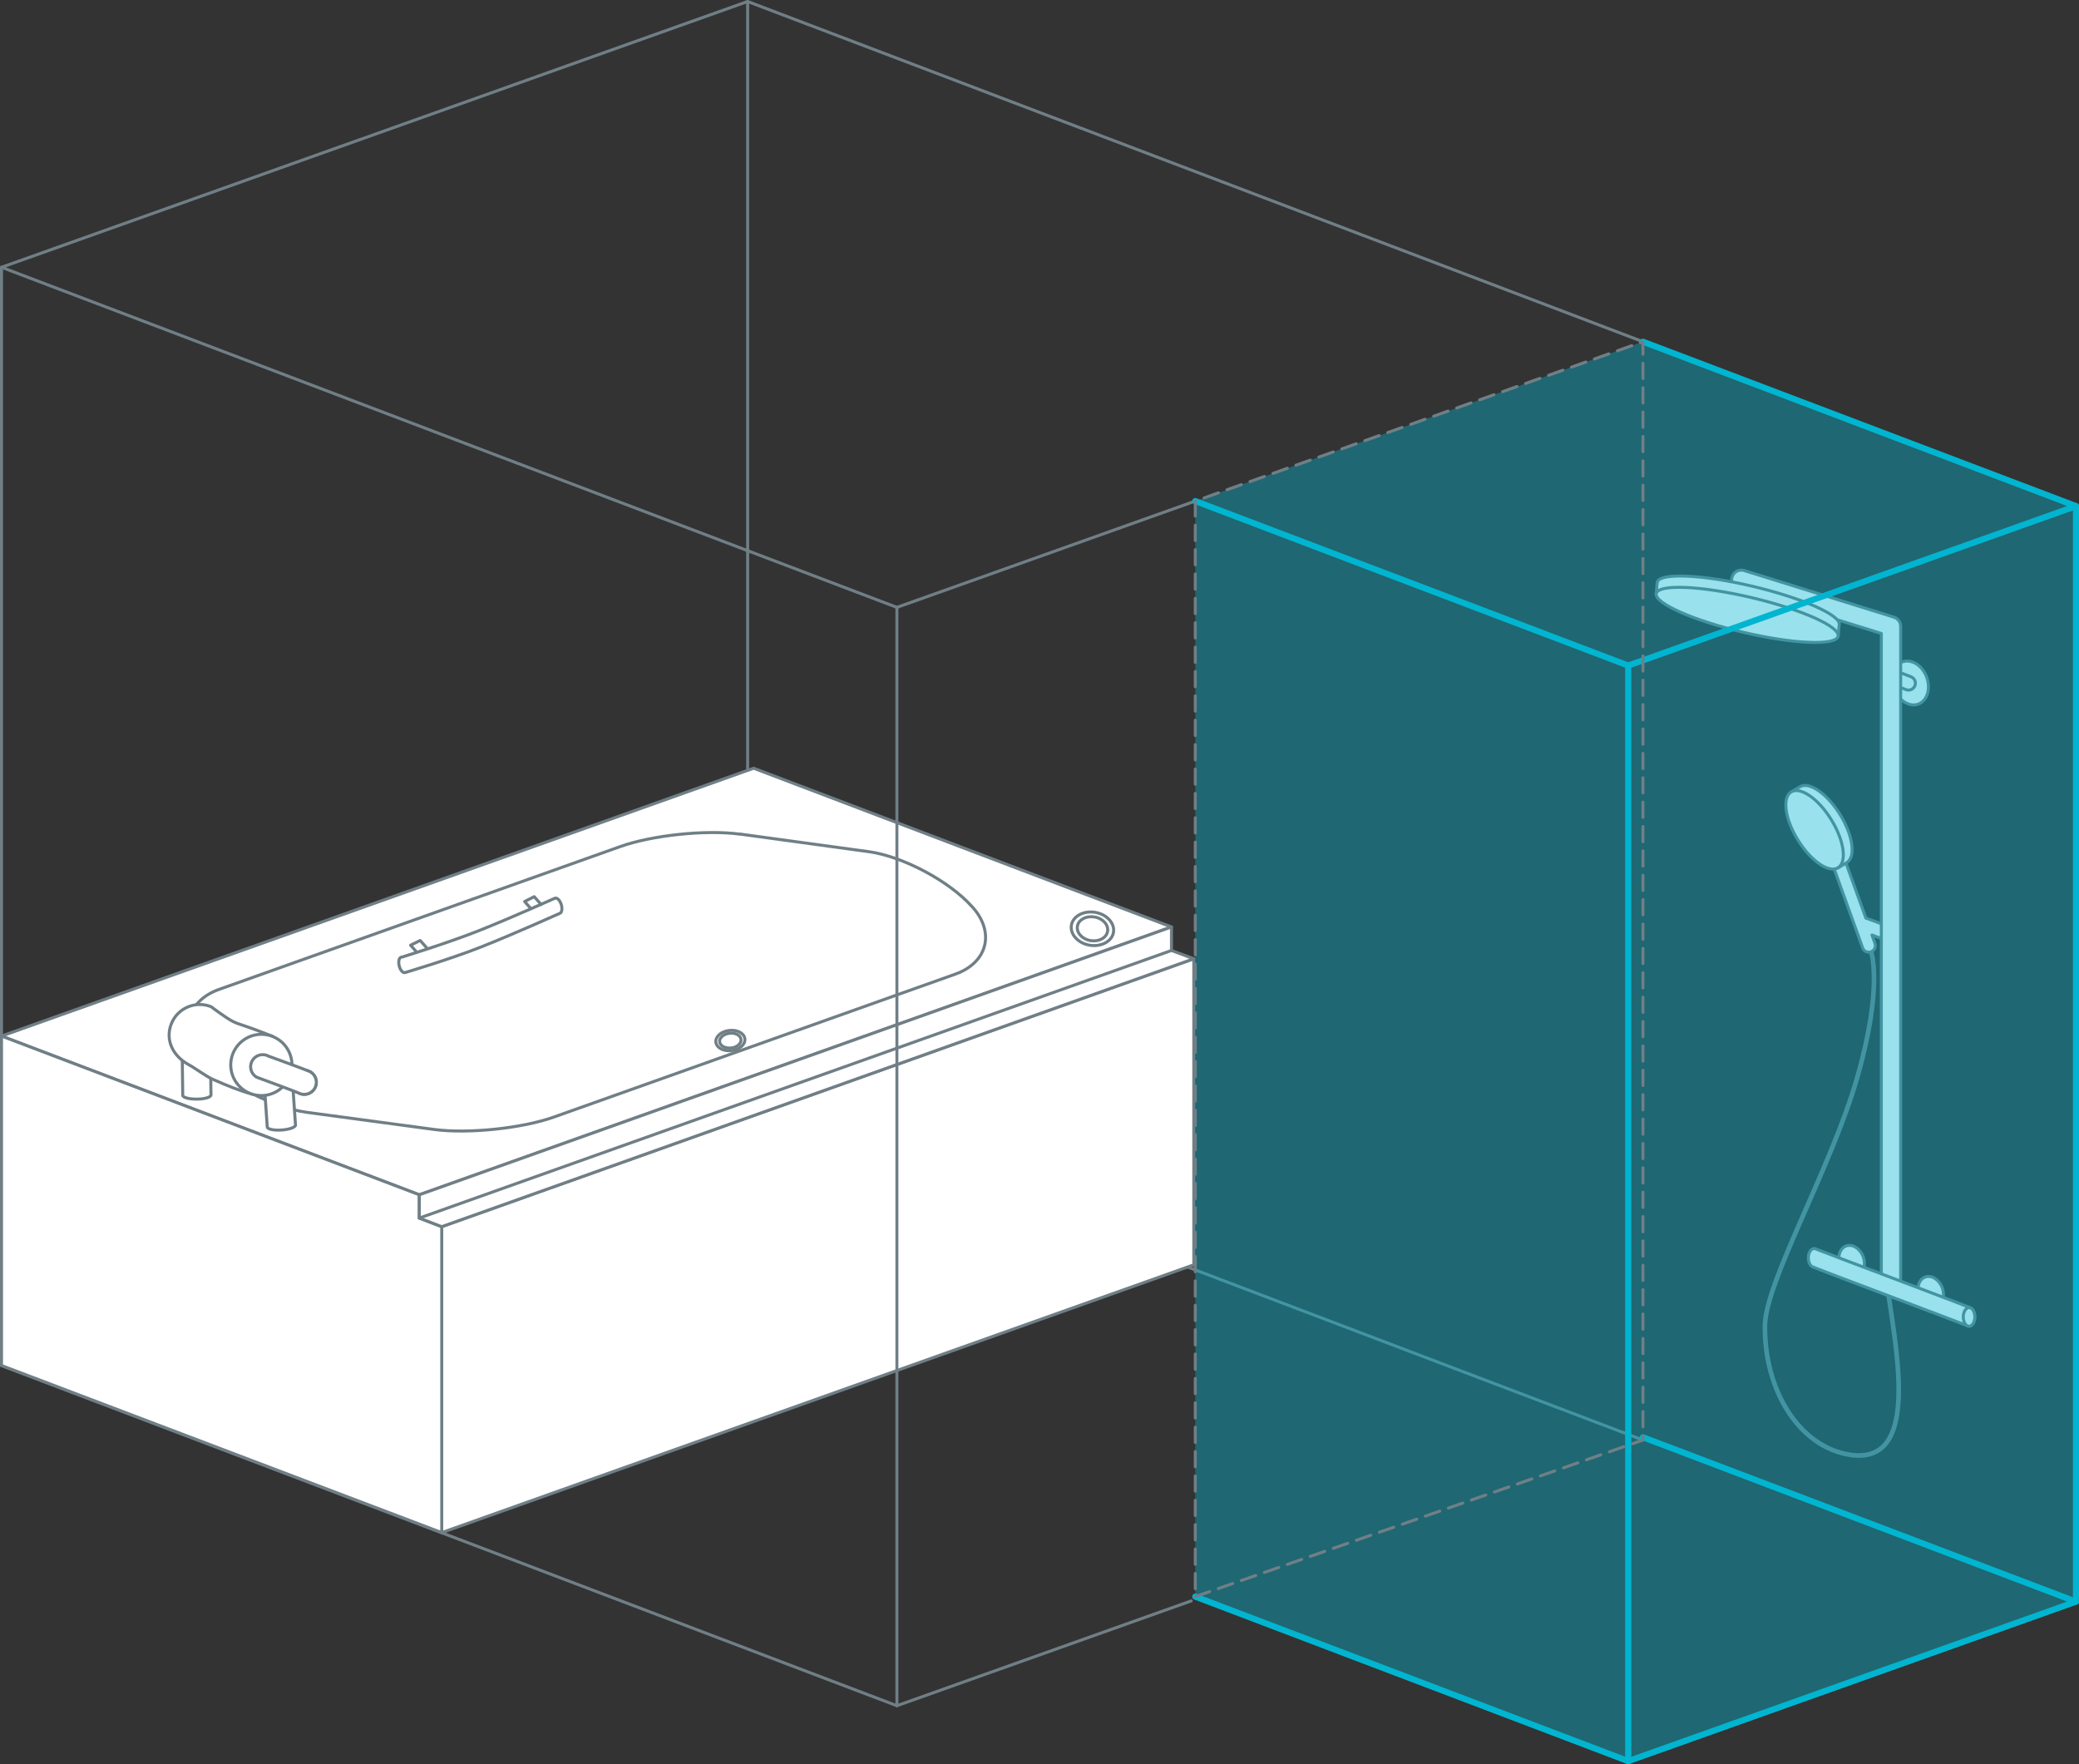
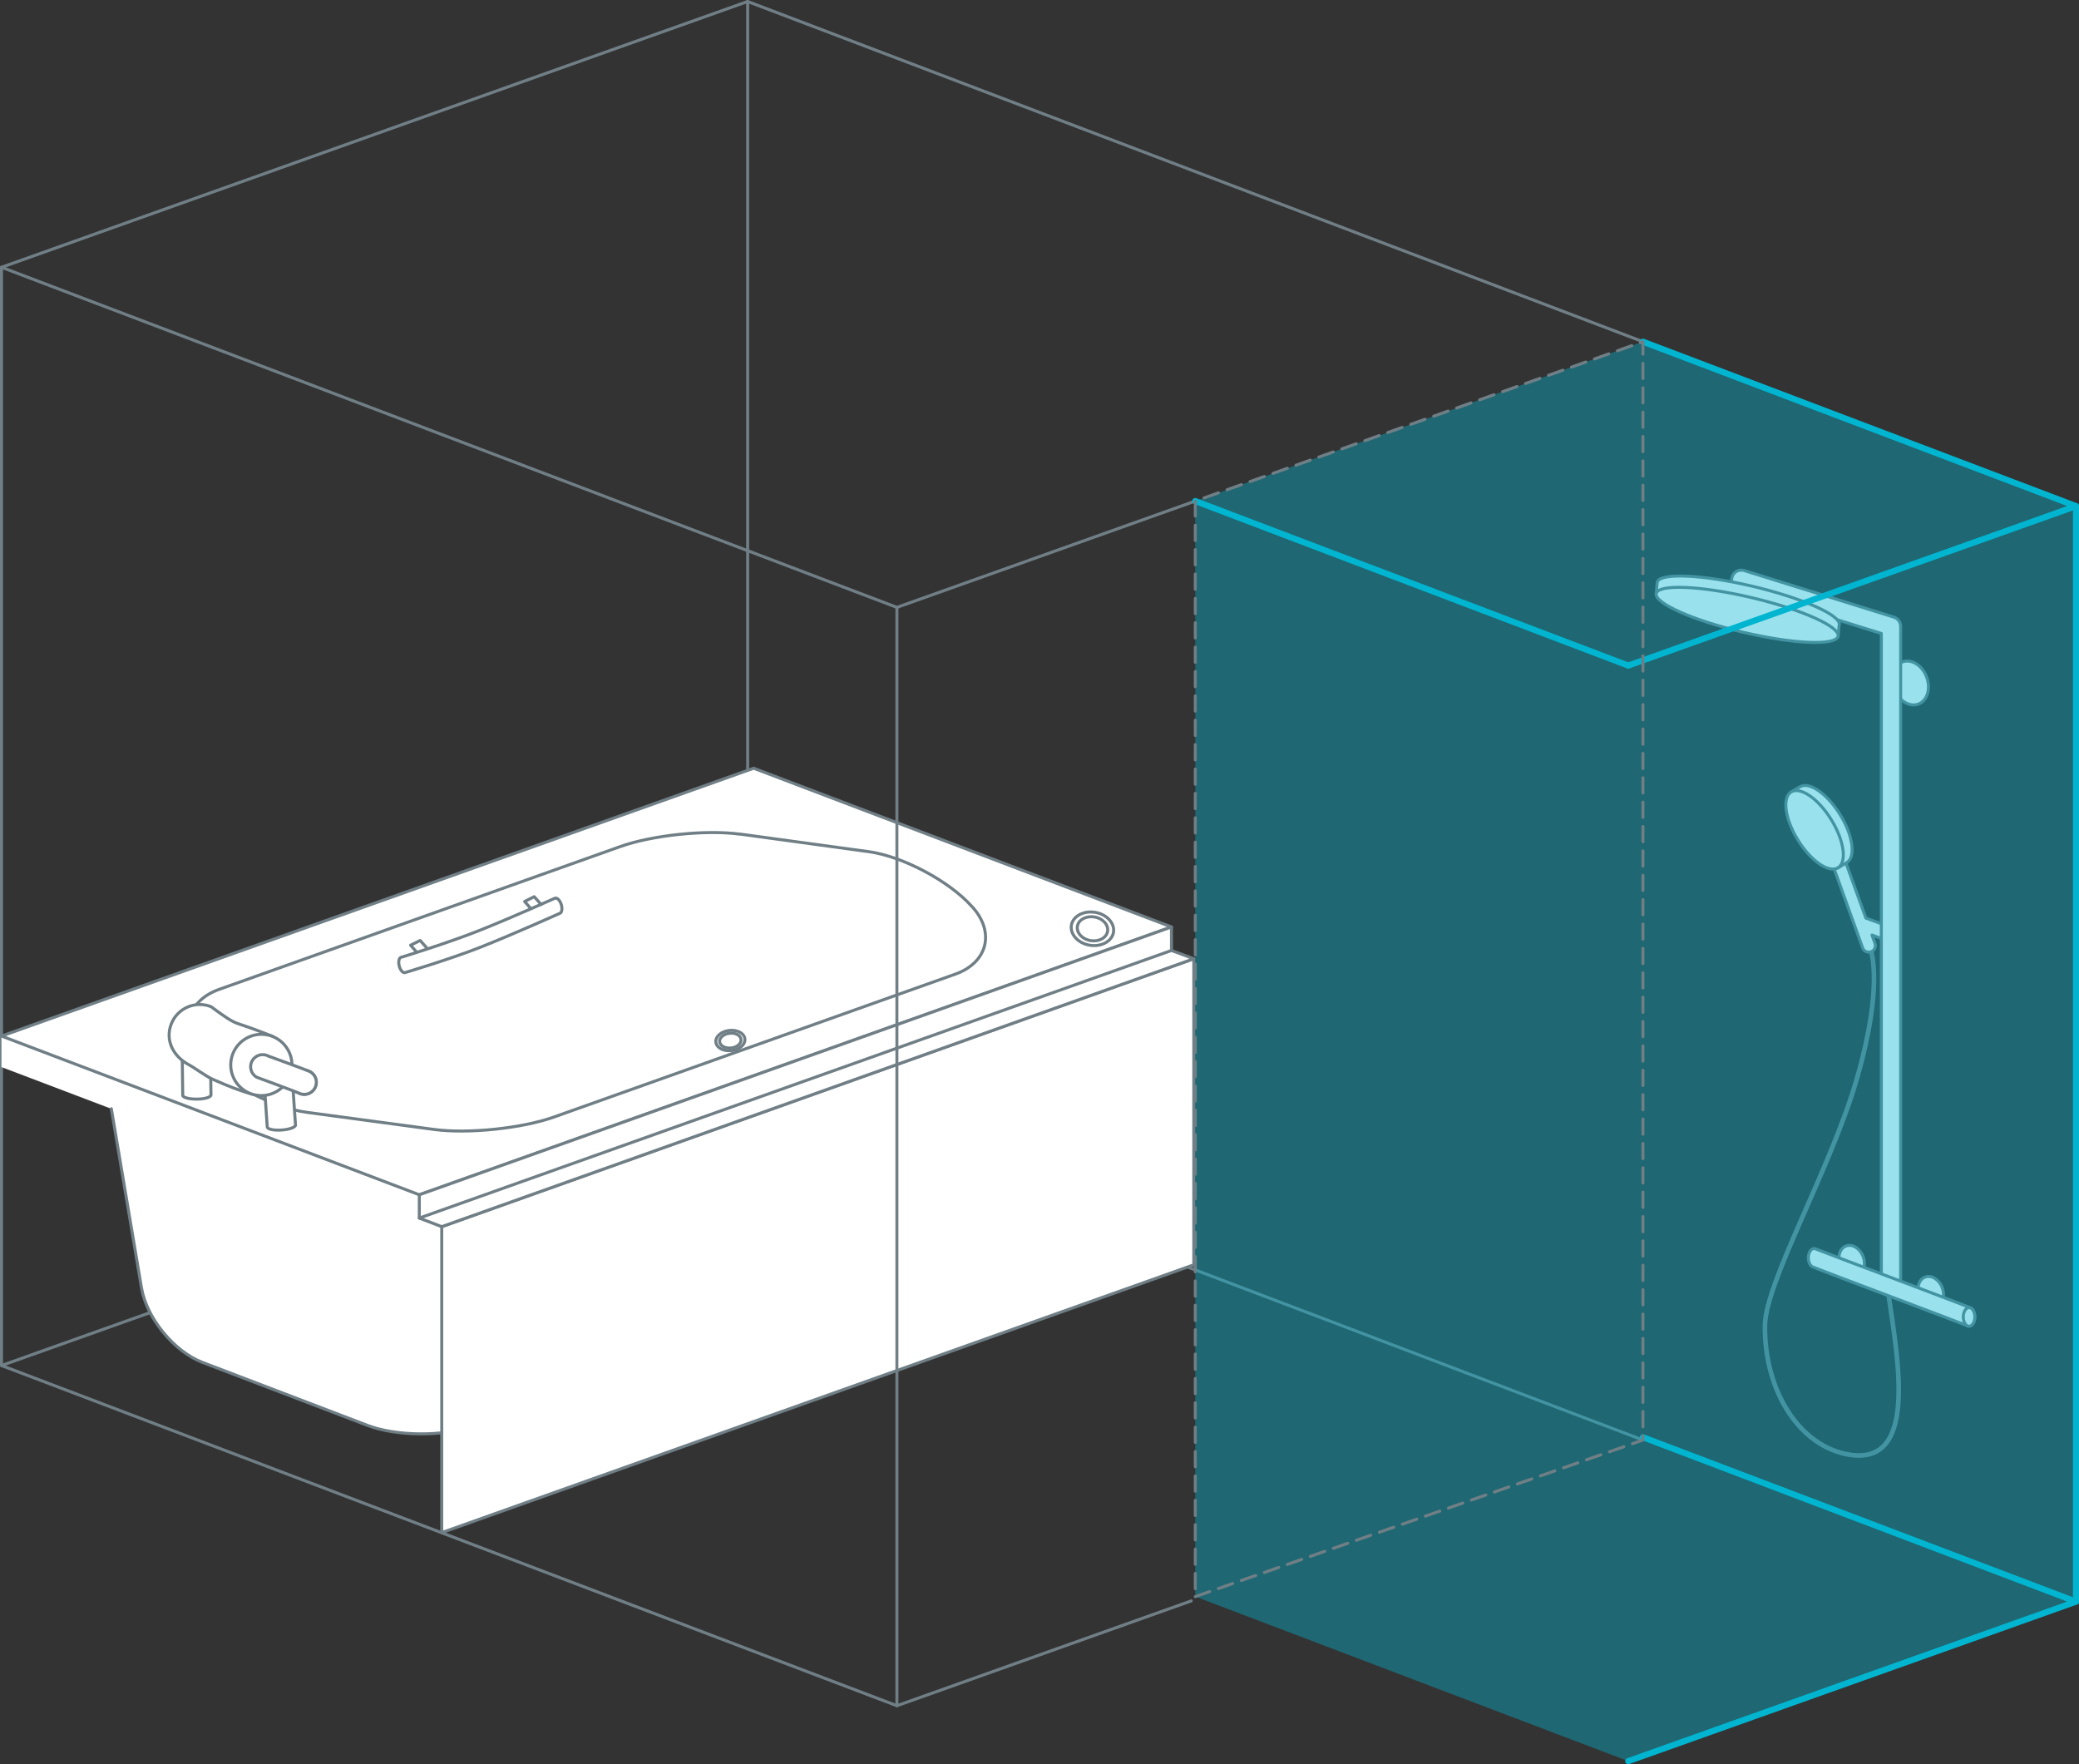
<svg xmlns="http://www.w3.org/2000/svg" width="193.62" height="164.28" viewBox="0 0 193.62 164.28">
  <rect x="0" y="0" width="193.62" height="164.28" fill="#333333" stroke="none" />
  <defs>
    <style>.d{fill:rgba(1,181,208,.4);}.e,.f{fill:#fff;}.g,.h,.f,.i,.j{stroke-linecap:round;stroke-linejoin:round;}.g,.h,.i,.k,.j{fill:none;}.g,.f,.i{stroke-width:.28px;}.g,.f,.i,.j{stroke:#707f86;}.h{stroke:#01b5d0;stroke-width:.57px;}.i{stroke-dasharray:0 0 1.42 .85;}.j{stroke-width:.43px;}</style>
  </defs>
  <g id="a" />
  <g id="b">
    <g id="c">
      <g>
        <g>
          <line class="g" x1="69.63" y1="102.42" x2="153.01" y2="134.1" />
          <polyline class="g" points="69.63 .14 69.63 102.42 .14 127.16" />
          <polyline class="g" points=".14 24.89 .14 127.16 83.53 158.84" />
          <g>
            <path class="e" d="M109.1,86.32l-38.91-14.78L.14,96.48v2.89l10.22,3.88,2.81,16.69c.47,2.8,3.03,5.92,5.68,6.93l15.38,5.87c2.65,1.01,7.01,1.05,9.68,.09l50.42-18.18c2.67-.96,5.24-4.04,5.71-6.84l2.82-16.66h0l5.37-1.94,.87-2.89Z" />
            <path class="g" d="M10.37,103.25l2.81,16.69c.47,2.8,3.03,5.92,5.68,6.93l15.38,5.87c2.65,1.01,7.01,1.05,9.68,.09l50.42-18.18c2.67-.96,5.24-4.04,5.71-6.84l2.82-16.66" />
            <g>
              <path class="g" d="M69.37,96.74c.06,.52-.5,1.01-1.24,1.09-.75,.09-1.4-.26-1.46-.78-.06-.52,.5-1.01,1.24-1.09,.75-.09,1.4,.26,1.46,.77Z" />
              <path class="g" d="M69.01,96.79c.05,.38-.36,.74-.91,.8-.55,.06-1.03-.19-1.08-.57-.04-.38,.37-.74,.92-.8,.55-.07,1.03,.19,1.07,.57Z" />
            </g>
            <path class="g" d="M103.7,86.82c-.14,.84-1.14,1.38-2.22,1.2-1.08-.18-1.84-1.02-1.7-1.86,.14-.85,1.14-1.38,2.22-1.2,1.08,.18,1.84,1.02,1.7,1.86Z" />
            <path class="g" d="M103.15,86.73c-.1,.61-.82,.99-1.59,.86-.78-.13-1.32-.73-1.22-1.34,.1-.61,.82-.99,1.59-.86,.78,.13,1.32,.73,1.22,1.34Z" />
            <path class="g" d="M52.27,84.23c-.12-.39-.38-.65-.58-.59,0,0-3.99,1.79-7.1,3.03-2.87,1.14-7.17,2.46-7.17,2.46,0,0-.04,0-.06,.01-.2,.05-.28,.41-.18,.81,.1,.4,.34,.67,.54,.62,0,0,4.25-1.26,7.12-2.4,3.12-1.24,7.3-3.12,7.3-3.12,.19-.06,.25-.43,.13-.82Z" />
            <polyline class="g" points="38.81 88.67 38.24 88.02 39.13 87.58 39.78 88.31" />
            <polyline class="g" points="49.43 84.6 48.86 83.95 49.75 83.5 50.4 84.23" />
            <polygon class="g" points="70.19 71.54 .14 96.48 39.05 111.26 109.1 86.32 70.19 71.54" />
            <path class="g" d="M68.92,77.68c-3.15-.43-8.18,.09-11.17,1.16l-37.36,13.3c-2.99,1.07-3.7,3.87-1.57,6.23l.14,.15c2.13,2.36,6.45,4.64,9.6,5.06l11.89,1.6c3.15,.42,8.18-.1,11.17-1.17l37.36-13.3c2.99-1.07,3.71-3.88,1.59-6.24l-.07-.07c-2.12-2.37-6.44-4.66-9.59-5.09l-11.99-1.64Z" />
            <polygon class="f" points="41.14 114.23 41.14 142.72 111.18 117.78 111.18 89.28 41.14 114.23" />
-             <polygon class="f" points="39.05 111.26 39.05 113.43 41.14 114.23 41.14 142.72 .14 127.16 .14 96.48 39.05 111.26" />
            <g>
              <path class="f" d="M24.58,100.46l.31,4.49c.01,.2,.61,.33,1.34,.28,.72-.05,1.3-.26,1.29-.46l-.23-3.35" />
              <path class="f" d="M16.96,97.49l.06,4.51c0,.2,.59,.36,1.32,.35,.73,0,1.31-.18,1.31-.39l-.05-3.35" />
              <path class="f" d="M25.4,96.51c-3.09-1.22-2.96-1.03-3.67-1.37-.65-.31-2.06-1.39-2.06-1.39-1.46-.59-3.13,.12-3.71,1.58-.59,1.46,.09,3.01,1.66,3.84,.56,.3,1.51,1.03,2.2,1.34,3.01,1.34,4.03,1.45,4.03,1.45" />
              <path class="f" d="M27.15,99.66c-.27,1.55-1.75,2.59-3.3,2.32-1.55-.27-2.59-1.75-2.32-3.3,.27-1.55,1.75-2.59,3.3-2.32,1.55,.27,2.59,1.75,2.32,3.3" />
              <path class="f" d="M29.34,101.29c-.28,.55-.95,.78-1.51,.5-.55-.28-.78-.95-.5-1.51,.28-.55,.95-.78,1.51-.5,.55,.28,.78,.95,.5,1.51" />
              <path class="f" d="M28.84,99.78c-.31-.15-3.83-1.43-3.83-1.43-.54-.3-1.22-.11-1.53,.44-.3,.54-.11,1.23,.44,1.53,0,0,3.62,1.33,3.91,1.47,.55,.28,1.23,.06,1.51-.5,.28-.55,.06-1.23-.5-1.51Z" />
            </g>
            <polygon class="f" points="109.1 86.32 39.05 111.26 39.05 113.43 41.14 114.23 111.18 89.28 109.1 88.51 109.1 86.32" />
            <line class="f" x1="109.1" y1="88.51" x2="39.05" y2="113.43" />
          </g>
          <g>
            <polygon class="k" points="157.15 38.61 184.95 49.17 184.95 141.22 157.15 130.66 157.15 38.61" />
            <g>
              <path class="j" d="M174.26,88.63s1.15,3.2-1.3,11.73c-2.43,8.46-8.55,19-8.59,23.1-.06,6.03,3.2,11.28,7.91,12.01,6.26,.97,4.55-8.53,3.58-15.02" />
              <ellipse class="f" cx="177.92" cy="63.61" rx="1.61" ry="2.1" transform="translate(-10.98 68.01) rotate(-21.01)" />
-               <path class="f" d="M177.74,64.26c-.08,0-.15-.01-.23-.04l-1.32-.51c-.33-.13-.5-.5-.37-.83,.13-.33,.5-.5,.83-.37l1.32,.51c.33,.13,.5,.5,.37,.83-.1,.26-.34,.41-.6,.41Z" />
              <g>
                <path class="e" d="M175.82,86.25l-2.05-.76-1.99-5.51c-.11-.32-.46-.48-.78-.37-.32,.11-.48,.46-.37,.78l2.84,7.88c.09,.25,.32,.4,.57,.4,.07,0,.14-.01,.21-.04,.32-.11,.48-.46,.37-.78l-.28-.78,1.02,.38c.07,.03,.15,.04,.23,.04,.26,0,.51-.16,.6-.42,.12-.33-.05-.71-.38-.83Z" />
                <path class="g" d="M175.82,86.25l-2.05-.76-1.99-5.51c-.11-.32-.46-.48-.78-.37-.32,.11-.48,.46-.37,.78l2.84,7.88c.09,.25,.32,.4,.57,.4,.07,0,.14-.01,.21-.04,.32-.11,.48-.46,.37-.78l-.28-.78,1.02,.38c.07,.03,.15,.04,.23,.04,.26,0,.51-.16,.6-.42,.12-.33-.05-.71-.38-.83Z" />
              </g>
              <g>
                <path class="f" d="M167.63,73.26l-.82,.5c-.85,.53,3.52,7.59,4.37,7.06l.82-.5c.85-.53,.57-2.53-.64-4.48-1.21-1.95-2.88-3.1-3.73-2.57Z" />
                <ellipse class="f" cx="169" cy="77.29" rx="1.82" ry="4.15" transform="translate(-15.37 100.61) rotate(-31.79)" />
              </g>
              <path class="f" d="M176.11,120.51c-.5,0-.9-.4-.9-.9V58.99l-13.31-4.14c-.48-.15-.74-.65-.59-1.13,.15-.48,.66-.74,1.13-.59l13.94,4.34c.38,.12,.63,.47,.63,.86v61.28c0,.5-.4,.9-.9,.9Z" />
              <path class="f" d="M171.29,58.2c.21-.89-3.41-2.5-8.09-3.61-4.68-1.1-8.64-1.27-8.85-.38-.05,.19-.07,.88-.11,1.05-.21,.89,16.73,4.88,16.94,3.99,.05-.19,.07-.88,.11-1.05Z" />
              <ellipse class="f" cx="162.71" cy="57.25" rx="1.66" ry="8.7" transform="translate(69.67 202.5) rotate(-76.74)" />
              <ellipse class="f" cx="179.81" cy="120.32" rx="1.14" ry="1.48" transform="translate(-31.19 72.49) rotate(-21.02)" />
              <ellipse class="f" cx="172.44" cy="117.43" rx="1.14" ry="1.48" transform="translate(-30.64 69.65) rotate(-21.02)" />
              <g>
                <path class="f" d="M183.55,121.8h0c-.26-.14-14.23-5.39-14.43-5.49h0c-.28-.15-.58,.09-.68,.55-.09,.46,.06,.95,.34,1.1h0c.28,.15,14.17,5.36,14.43,5.49h0c.28,.15,.58-.09,.68-.55,.09-.46-.06-.95-.34-1.1Z" />
                <path class="f" d="M183.89,122.91c.09-.46-.06-.95-.34-1.1h0c-.28-.15-.58,.09-.68,.55-.09,.46,.06,.95,.34,1.1h0c.28,.15,.58-.09,.68-.55Z" />
              </g>
            </g>
          </g>
          <polyline class="g" points="153.01 31.82 69.63 .14 .14 24.89 83.53 56.56 111.32 46.66" />
          <polyline class="g" points="83.53 56.56 83.53 158.84 110.94 149.08" />
          <polygon class="d" points="193.34 47.13 153.01 31.82 111.32 46.66 111.32 148.68 151.64 164 193.34 149.15 193.34 47.13" />
          <polyline class="h" points="151.64 164 193.34 149.15 153.01 133.84" />
-           <polyline class="h" points="151.64 61.98 151.64 164 111.32 148.68" />
          <polyline class="h" points="151.64 61.98 193.34 47.13 153.01 31.82" />
          <line class="h" x1="151.64" y1="61.98" x2="111.32" y2="46.66" />
          <line class="h" x1="193.34" y1="47.13" x2="193.34" y2="149.15" />
        </g>
        <polygon class="i" points="111.32 148.68 153.01 134.1 153.01 31.82 111.32 46.66 111.32 148.68" />
      </g>
    </g>
  </g>
</svg>